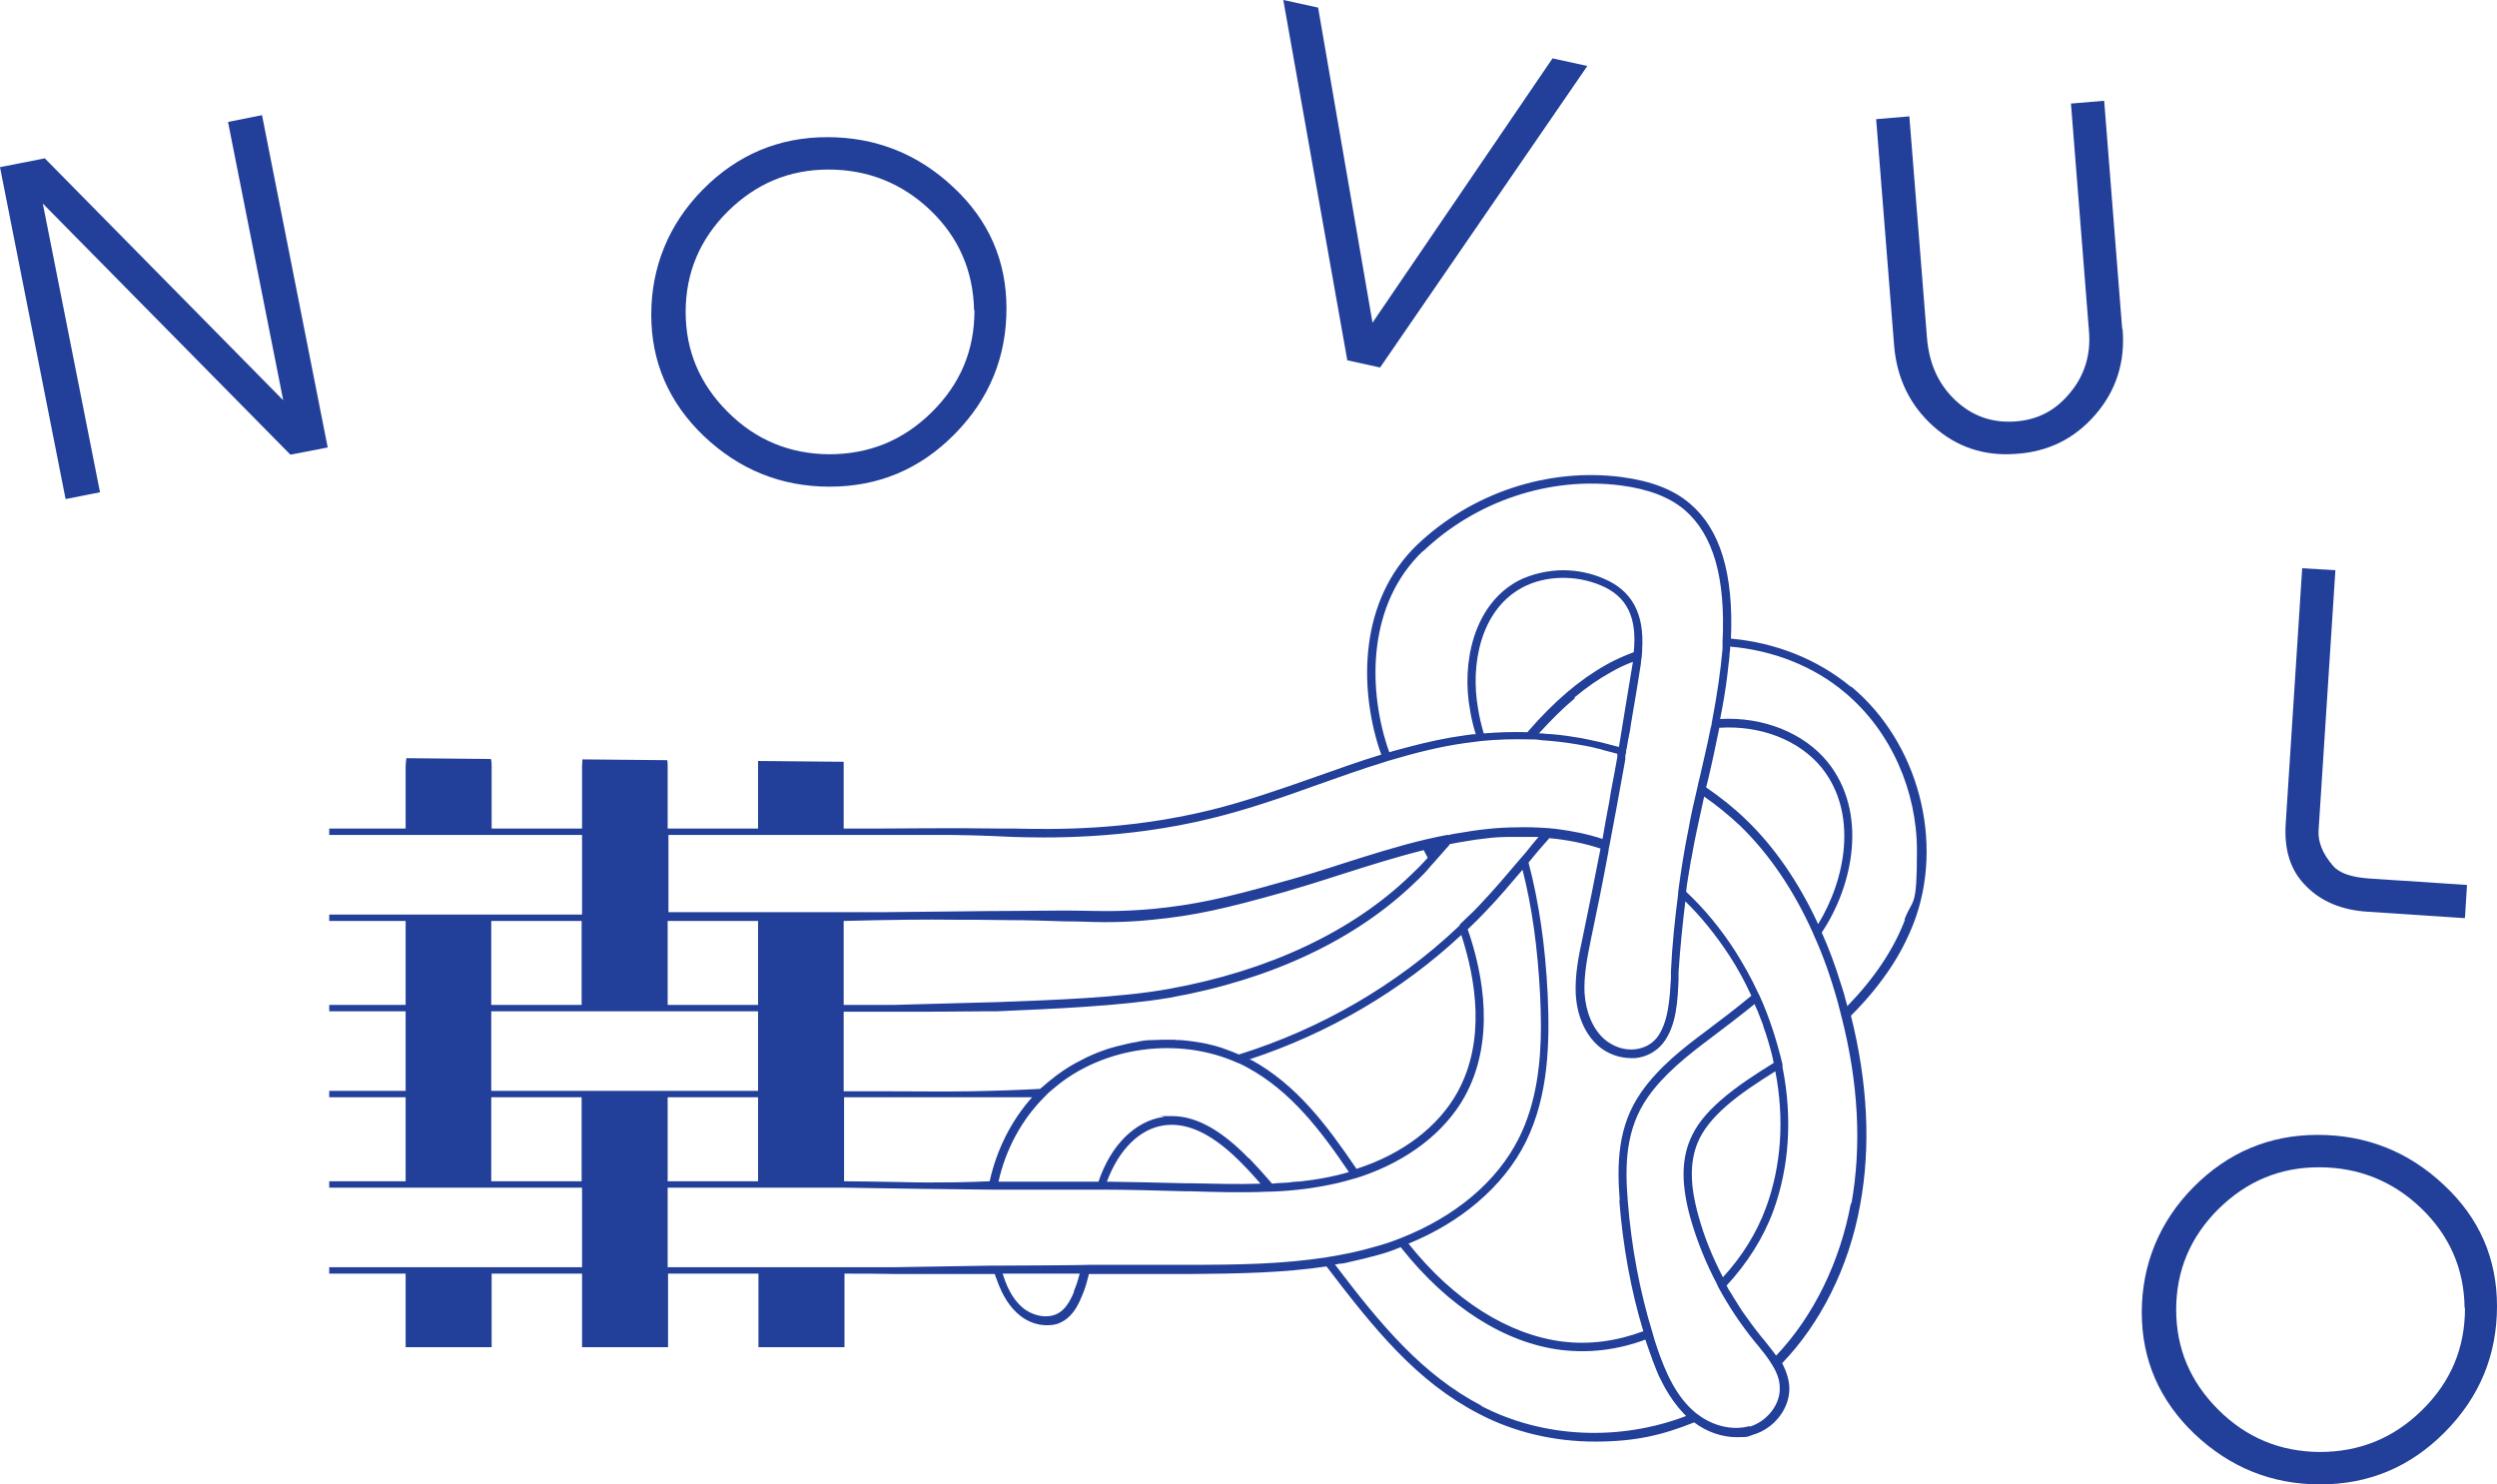
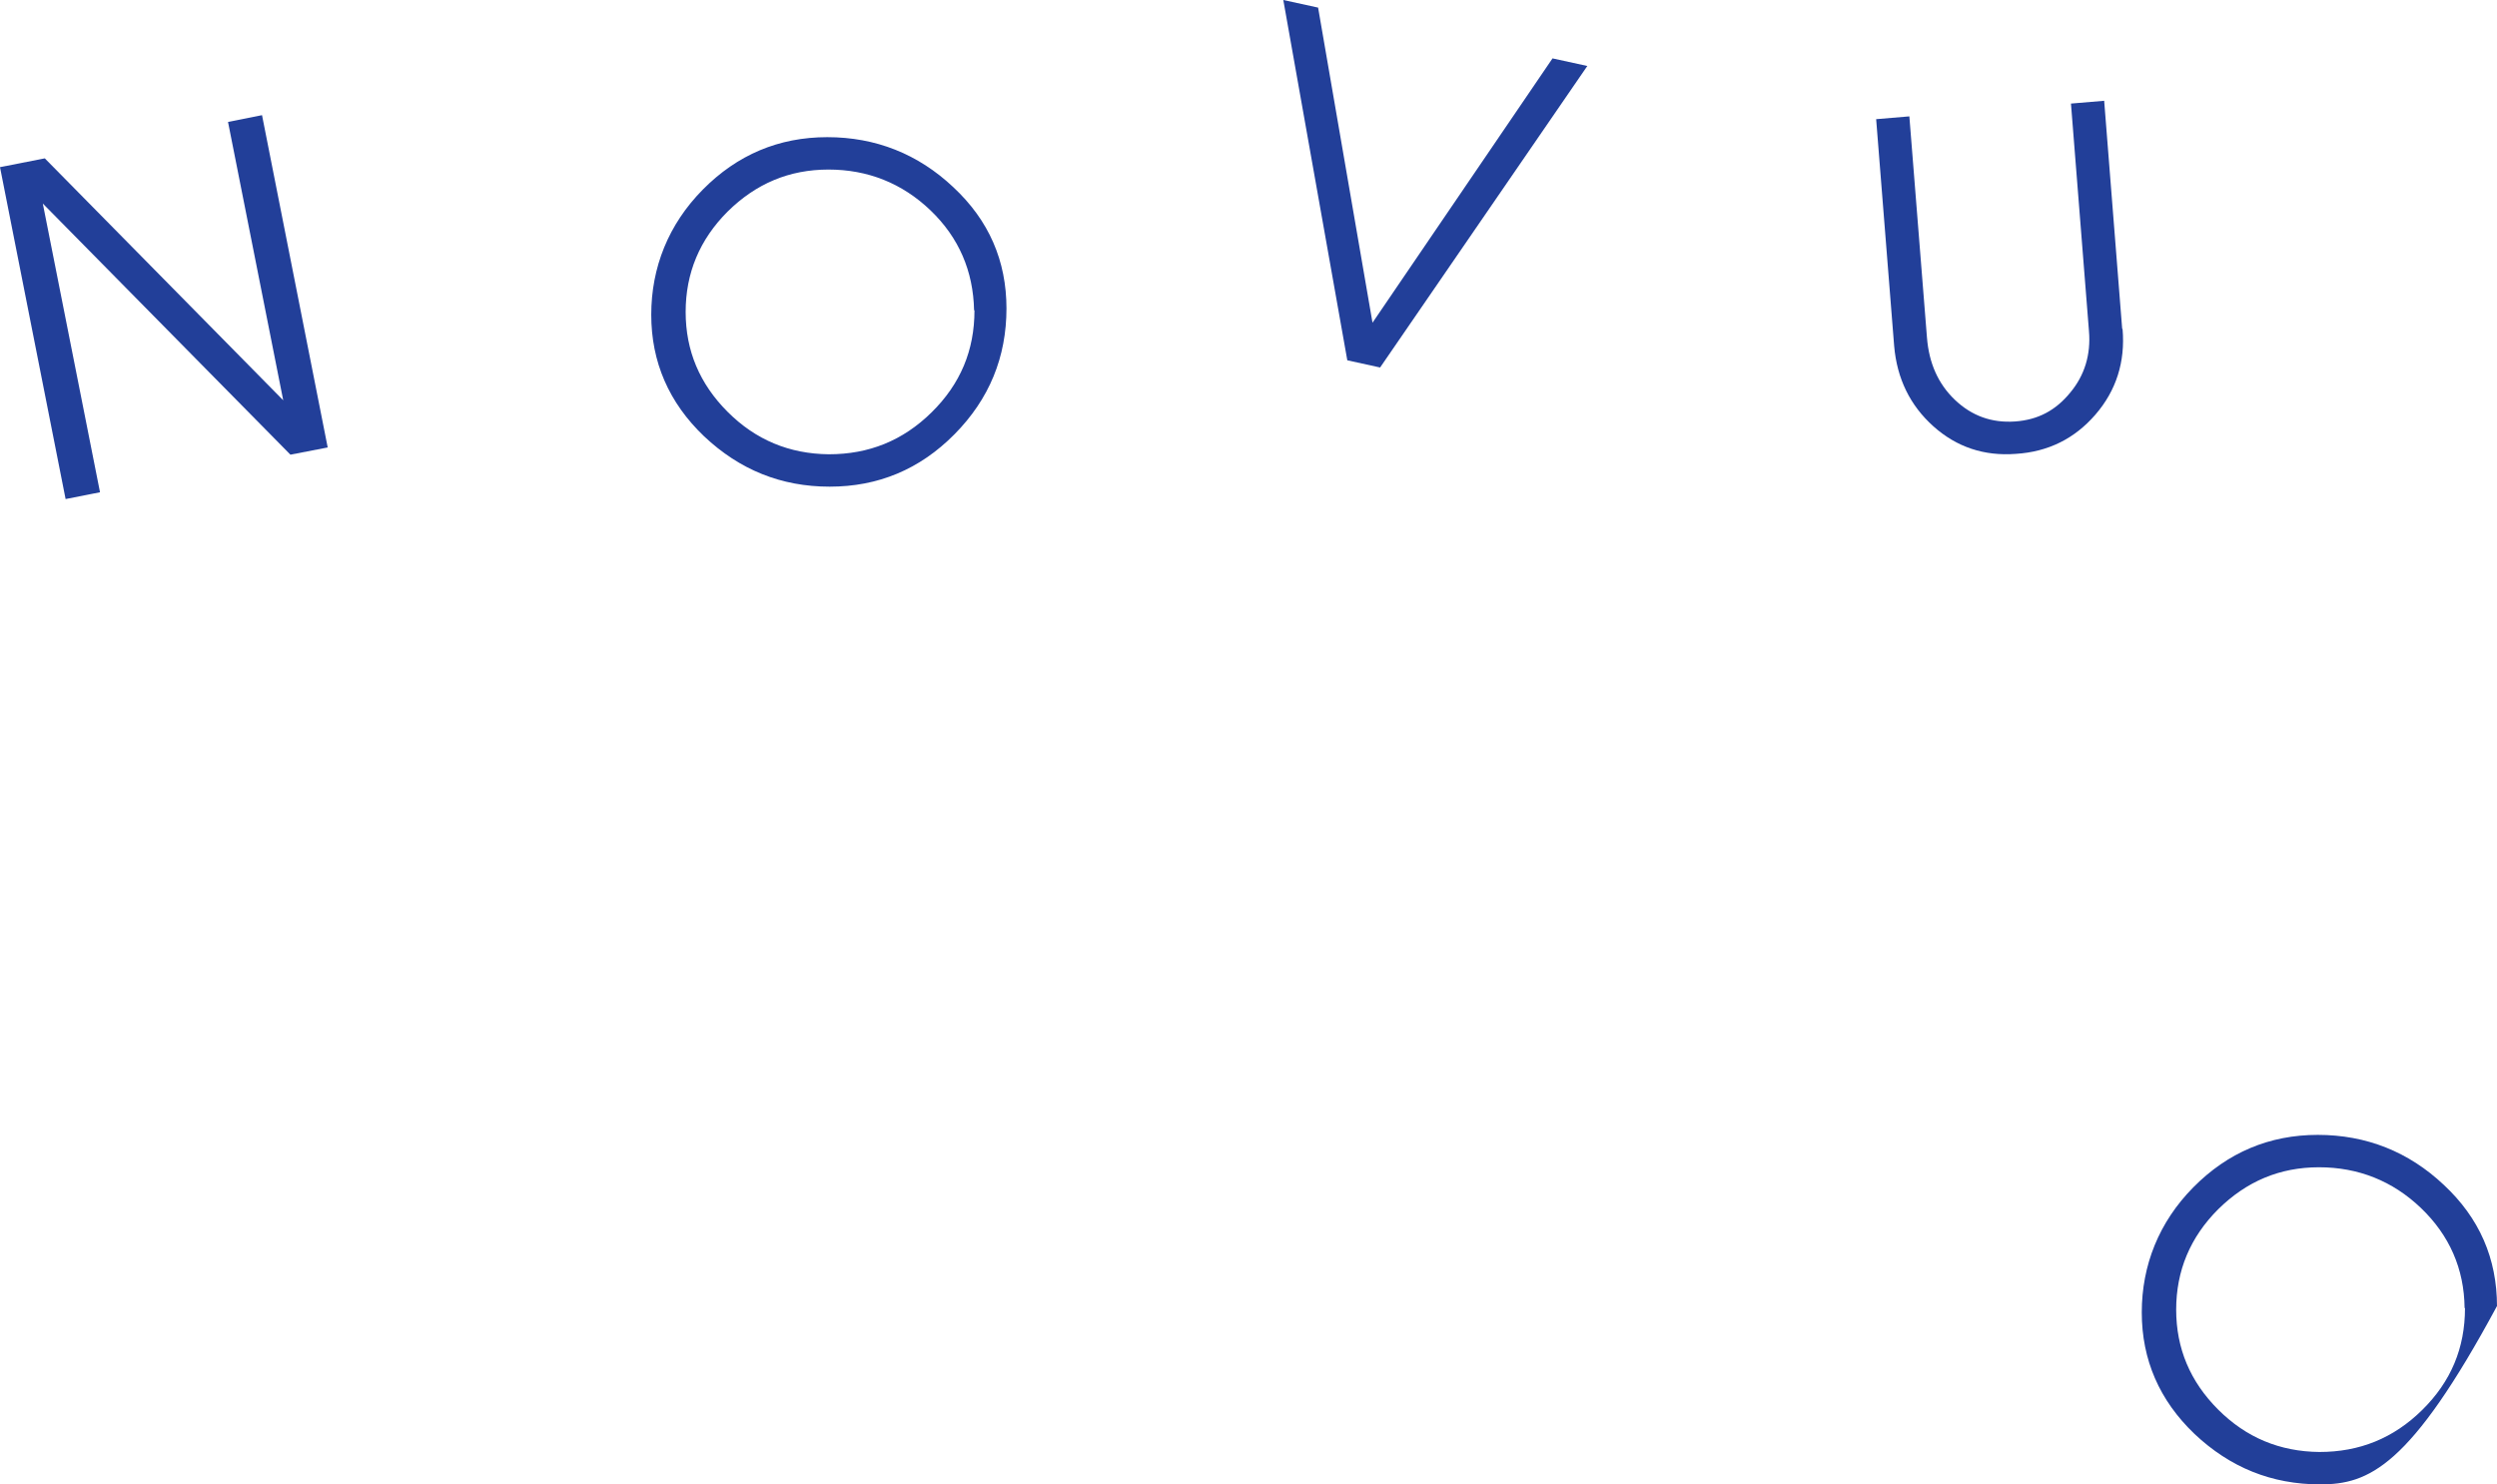
<svg xmlns="http://www.w3.org/2000/svg" width="624" height="371" viewBox="0 0 624 371" fill="none">
-   <path d="M462.452 171.607C454.254 164.811 443.758 160.613 432.561 159.614C433.261 143.323 429.862 132.229 422.265 125.832C418.166 122.334 412.668 120.235 405.27 119.236C386.776 116.837 367.682 123.233 354.087 136.226C339.691 150.119 339.691 171.507 344.59 186.899C344.79 187.499 344.989 188.098 345.189 188.598C339.591 190.297 334.093 192.296 328.695 194.195C320.197 197.194 311.3 200.292 302.403 202.491C281.11 207.688 263.016 207.288 253.319 207.088C252.419 207.088 252.619 207.088 250.52 207.088C236.724 206.888 225.928 207.088 218.63 207.088H210.832V191.497C210.832 191.097 210.832 190.797 210.832 190.397L189.439 190.197C189.439 190.597 189.439 191.097 189.439 191.497V207.088H166.847V191.497C166.847 190.997 166.847 190.497 166.747 189.997L145.553 189.798C145.553 190.297 145.453 190.897 145.453 191.497V207.088H122.861V191.497C122.861 190.897 122.861 190.197 122.661 189.698L101.567 189.498C101.467 190.197 101.368 190.797 101.368 191.497V207.088H82.274V208.687H145.453V228.577H82.274V230.176H101.368V251.165H82.274V252.764H101.368V272.653H82.274V274.252H101.368V295.241H82.274V296.84H145.453V316.729H82.274V318.328H101.368V336.718H122.861V318.328H145.453V336.718H166.946V318.328H189.539V336.718H211.032V318.328C215.431 318.328 219.83 318.328 224.228 318.428C232.326 318.428 240.423 318.428 248.62 318.428C248.72 318.828 248.82 319.228 249.02 319.628C250.52 323.925 252.419 326.824 254.918 328.823C256.918 330.422 259.317 331.221 261.516 331.221C263.715 331.221 264.615 330.822 265.815 330.122C268.314 328.623 269.614 325.824 270.413 323.825C271.113 322.226 271.613 320.527 272.113 318.428H297.005C309.901 318.328 320.597 318.128 331.494 316.529C343.59 332.421 354.087 345.314 369.482 353.309C378.379 358.007 388.476 360.306 398.572 360.306C408.669 360.306 415.367 358.706 423.364 355.508C426.563 357.907 430.362 359.206 433.961 359.206C437.56 359.206 436.66 359.006 438.06 358.607C443.258 357.107 447.157 352.21 447.157 347.113V346.713C447.057 344.814 446.457 342.815 445.357 340.716C450.156 335.719 454.254 329.822 457.553 323.226C460.952 316.429 463.451 308.933 464.851 301.138C467.55 286.545 466.75 270.654 462.552 253.863C466.151 250.265 469.25 246.567 471.849 242.769C474.548 238.871 476.647 234.773 478.247 230.676C485.944 210.486 479.446 185.7 462.752 171.707L462.452 171.607ZM355.586 137.826C368.782 125.232 387.276 119.036 405.07 121.334C411.968 122.234 417.166 124.233 420.965 127.431C428.163 133.628 431.262 144.422 430.462 160.513V162.212C429.962 167.709 429.162 173.406 427.763 180.702C427.763 181.202 427.563 181.602 427.463 182.102C426.663 186.199 425.664 190.297 424.764 194.295L424.464 195.495L424.164 196.894C423.364 200.292 422.565 203.69 421.965 207.188C420.865 212.485 420.065 217.782 419.366 222.98C419.366 223.18 419.366 223.28 419.366 223.479C418.566 229.676 417.866 236.173 417.566 242.769V244.568C417.266 249.465 416.966 255.562 414.067 259.36C412.368 261.459 410.169 262.059 408.569 262.258C405.87 262.558 403.071 261.559 400.971 259.76C398.072 257.261 396.273 252.964 395.973 248.166C395.773 243.768 396.673 239.171 397.573 234.773C399.072 227.677 400.572 220.281 401.971 212.685C401.971 212.285 402.071 211.886 402.171 211.486C403.371 205.089 404.67 198.293 405.97 190.897L406.17 189.698C406.17 189.598 406.17 189.398 406.17 189.198V188.898C406.17 188.698 406.27 188.398 406.37 188.098C406.37 188.098 406.37 188.098 406.37 187.999V187.299C406.47 187.299 406.47 187.299 406.47 187.299C406.67 186.299 406.77 185.2 407.07 184.001C407.07 183.701 407.169 183.301 407.269 183.001C407.369 182.302 407.469 181.702 407.569 181.002C407.669 180.403 407.769 179.803 407.869 179.203C408.669 174.706 409.369 170.208 410.069 165.81C410.069 165.81 410.069 165.811 410.069 165.711C410.069 165.711 410.069 165.711 410.069 165.611C410.069 165.311 410.169 164.811 410.269 164.111C410.269 164.011 410.369 162.812 410.369 162.812V162.412C410.968 153.417 407.869 147.62 400.772 144.622C397.573 143.223 394.074 142.523 390.575 142.523C387.076 142.523 382.777 143.423 379.478 145.122C368.182 151.118 365.183 165.81 367.382 177.604C367.682 179.503 368.182 181.502 368.782 183.501C368.782 183.501 368.782 183.501 368.682 183.501C367.782 183.501 366.882 183.701 365.983 183.801C361.484 184.4 356.886 185.4 351.587 186.799C350.688 186.999 349.888 187.299 348.988 187.499C348.388 187.699 347.789 187.799 347.189 187.999C346.989 187.399 346.789 186.799 346.589 186.299C341.89 171.507 341.79 150.919 355.586 137.726V137.826ZM429.562 181.902C439.959 181.202 449.656 185 455.254 191.896C464.351 203.29 461.252 219.681 454.354 230.975C449.556 220.581 443.458 211.686 436.26 204.789C433.261 201.891 429.862 199.193 426.363 196.794L426.863 194.795C427.863 190.597 428.763 186.299 429.662 181.902H429.562ZM404.67 300.138C405.57 311.532 407.569 322.526 410.668 332.721C403.971 335.219 397.273 336.119 390.575 335.319C376.879 333.62 363.184 324.925 351.987 310.832C358.585 308.134 364.383 304.636 369.182 300.538C374.38 296.14 378.479 291.043 381.278 285.446C387.076 273.752 387.276 260.36 386.776 248.766C386.176 236.273 384.577 225.478 381.978 215.584C383.677 213.485 385.377 211.486 387.176 209.487C391.674 209.887 395.973 210.786 399.972 212.086C398.472 219.781 396.973 227.277 395.473 234.473C394.474 238.971 393.574 243.669 393.774 248.366C394.074 253.863 396.073 258.461 399.472 261.459C401.671 263.358 404.67 264.457 407.569 264.457C410.468 264.457 408.269 264.457 408.669 264.457C411.468 264.157 413.867 262.858 415.567 260.759C418.966 256.462 419.266 250.065 419.466 244.768V242.969C419.865 236.972 420.465 231.075 421.165 225.278C425.164 229.176 428.763 233.674 432.062 238.671C434.161 241.87 436.06 245.368 437.66 248.866C433.961 251.964 429.962 254.962 426.263 257.761C420.765 261.859 414.567 266.656 410.169 272.953C404.17 281.448 404.07 291.043 404.77 300.038L404.67 300.138ZM312 289.444C305.202 282.448 298.904 278.95 292.906 278.95C286.908 278.95 291.507 278.95 290.807 279.149C283.709 280.149 277.611 286.146 274.512 295.341C269.914 295.341 265.315 295.341 260.716 295.341C256.118 295.341 254.718 295.341 251.719 295.341C251.02 295.341 250.22 295.341 249.52 295.341C251.319 287.245 255.318 279.849 261.016 274.152L261.316 273.852C261.916 273.153 262.716 272.553 263.416 271.953C275.612 261.559 294.506 258.96 309.301 265.657H309.401L309.601 265.757C310.301 266.056 311.1 266.456 311.8 266.856C322.597 272.753 329.994 282.448 337.092 292.942C336.192 293.242 335.193 293.442 334.093 293.742C331.494 294.341 328.895 294.841 326.096 295.141C325.396 295.241 324.696 295.341 323.996 295.341C323.396 295.341 322.797 295.441 322.197 295.541C321.697 295.541 321.097 295.641 320.597 295.641C319.698 295.641 318.798 295.74 317.898 295.84C316.099 293.742 314.199 291.643 312.2 289.544L312 289.444ZM315.099 295.84C309.201 296.04 303.203 295.84 297.405 295.74H296.005C288.907 295.541 282.509 295.441 276.611 295.341C279.61 287.245 284.909 282.048 291.007 281.248C297.005 280.449 303.403 283.647 310.5 290.943C312.1 292.542 313.6 294.241 315.099 295.94V295.84ZM166.847 230.176H189.439V229.376V251.165H166.847V230.176ZM223.228 251.165H210.832V230.176C222.429 229.876 231.726 229.776 238.624 229.876C241.623 229.876 246.221 229.876 252.319 229.976C257.817 229.976 262.216 230.176 265.915 230.276C269.913 230.276 273.112 230.476 276.012 230.476C278.911 230.476 283.509 230.376 288.008 229.876C298.304 228.877 306.002 227.177 321.197 222.88C325.996 221.481 330.794 219.981 335.393 218.482C341.99 216.383 348.888 214.184 355.786 212.485L356.786 214.384C355.386 215.983 353.887 217.483 352.487 218.782C337.892 232.874 316.998 242.669 292.106 247.167C280.01 249.365 262.916 249.965 249.12 250.465C240.523 250.665 231.926 250.965 223.328 251.165H223.228ZM145.353 252.764H189.439V272.653H122.761V252.764H145.353ZM189.439 274.252V295.241H166.847V274.252H189.439ZM210.932 295.241V274.252H225.628C236.424 274.252 247.221 274.252 257.917 274.252C252.719 280.049 249.02 287.445 247.321 295.241C241.023 295.541 235.824 295.541 232.326 295.541C230.126 295.541 228.727 295.541 225.028 295.441C218.93 295.341 214.031 295.241 210.832 295.241H210.932ZM312.6 264.957C312.5 264.957 312.4 264.857 312.3 264.757C331.994 258.261 350.188 247.666 365.183 233.674C368.782 244.768 371.381 260.06 364.183 273.053C359.385 281.648 350.488 288.444 338.991 292.142C331.594 281.248 323.996 271.054 312.6 264.857V264.957ZM364.883 231.175L364.383 231.675C349.088 246.167 330.094 257.161 309.601 263.558C308.901 263.258 308.201 262.958 307.401 262.658C306.702 262.358 305.902 262.159 305.202 261.859C303.003 261.159 300.804 260.659 298.604 260.36C297.405 260.16 296.205 260.06 295.105 259.96C294.506 259.96 293.906 259.96 293.306 259.86C291.407 259.86 289.607 259.86 287.708 259.96C286.408 259.96 285.209 260.16 283.909 260.459C283.109 260.559 282.21 260.759 281.41 260.959C280.61 261.159 279.71 261.359 278.911 261.559C277.811 261.859 276.711 262.159 275.712 262.558C274.812 262.858 273.812 263.258 272.913 263.658C272.013 264.058 271.113 264.457 270.213 264.957C267.214 266.456 264.515 268.255 261.916 270.454C261.416 270.854 261.016 271.254 260.517 271.653C260.317 271.853 260.117 271.953 259.917 272.153C254.219 272.453 248.42 272.653 242.422 272.753C235.724 272.853 229.227 272.753 222.929 272.753H210.832V252.864H223.128C230.726 252.864 238.324 252.864 245.921 252.764H249.02C262.816 252.164 280.01 251.464 292.306 249.365C317.598 244.868 338.891 234.873 353.787 220.381C355.086 219.182 356.386 217.882 357.585 216.383L358.585 215.284C359.585 214.184 360.484 213.085 361.484 211.986C361.784 211.686 362.084 211.386 362.284 210.986C363.783 210.686 365.283 210.386 366.782 210.187C367.382 210.087 367.982 209.987 368.582 209.887C369.981 209.687 371.281 209.587 372.681 209.387C373.98 209.287 375.18 209.187 376.379 209.187C377.179 209.187 377.879 209.187 378.579 209.187C379.578 209.187 380.678 209.187 381.778 209.187C382.277 209.187 382.777 209.187 383.377 209.187H383.577C383.877 209.187 384.177 209.187 384.477 209.187C383.377 210.486 382.277 211.786 381.278 213.085L379.978 214.584C376.579 218.582 373.28 222.48 369.682 226.278C368.882 227.077 368.182 227.877 367.282 228.677C366.483 229.476 365.583 230.276 364.683 231.175H364.883ZM393.474 174.306C396.473 171.807 399.472 169.708 402.571 168.009C404.27 167.01 406.17 166.11 408.069 165.411C406.97 172.207 405.37 181.502 404.57 186.699C403.971 186.499 403.271 186.399 402.671 186.2C401.771 186 400.872 185.7 399.972 185.5C399.072 185.3 398.072 185.1 397.173 184.9C396.573 184.8 395.873 184.6 395.273 184.5C392.874 184.101 390.375 183.701 387.876 183.501C387.076 183.501 386.176 183.401 385.377 183.301C385.077 183.301 384.777 183.301 384.577 183.301C387.676 179.903 390.575 177.004 393.574 174.506L393.474 174.306ZM381.778 183.001C378.079 182.901 374.48 183.001 370.781 183.301C370.181 181.202 369.682 179.203 369.382 177.204C367.382 166.11 369.981 152.418 380.478 146.821C386.076 143.822 393.774 143.622 400.072 146.321C406.57 149.02 409.169 154.317 408.269 163.012C405.87 163.912 403.571 164.911 401.471 166.11C394.674 169.908 388.376 175.305 381.778 182.901V183.001ZM166.847 208.687H219.33C223.628 208.687 230.026 208.687 237.924 208.687C245.821 208.787 250.92 209.087 253.319 209.187C260.417 209.387 280.71 209.987 302.903 204.49C311.9 202.291 320.797 199.192 329.394 196.094C334.793 194.195 340.291 192.196 345.889 190.497L346.789 190.197C354.186 187.999 360.384 186.499 366.283 185.7C367.582 185.5 368.882 185.4 370.181 185.2C374.18 184.8 378.179 184.7 382.277 184.8C383.277 184.8 384.177 184.8 385.177 185C388.076 185.2 390.975 185.5 393.874 186C394.873 186.2 395.773 186.299 396.673 186.499C397.373 186.599 398.172 186.799 398.872 186.999C399.472 187.099 400.172 187.299 400.772 187.499C401.871 187.799 403.071 188.099 404.17 188.398C404.17 188.498 404.17 188.698 404.17 188.798C404.17 188.898 404.17 189.098 404.17 189.198L403.971 190.297C403.671 192.196 403.271 193.995 402.971 195.694C402.671 197.294 402.371 198.793 402.171 200.292C401.571 203.49 400.971 206.589 400.472 209.687C396.873 208.488 392.974 207.688 388.975 207.188L386.976 206.988C384.277 206.788 381.478 206.688 378.879 206.788C374.18 206.788 369.182 207.388 364.083 208.288C363.384 208.388 362.784 208.488 362.084 208.687H361.984H361.784C361.784 208.687 361.684 208.687 361.584 208.687C360.784 208.887 359.885 208.987 359.085 209.187C358.185 209.387 357.286 209.587 356.386 209.787C349.188 211.486 341.99 213.785 335.093 215.983C330.494 217.483 325.696 218.982 320.897 220.281C305.902 224.579 298.204 226.178 288.108 227.177C286.008 227.377 284.109 227.477 282.21 227.577C275.812 227.877 271.713 227.577 266.215 227.577C263.616 227.577 263.316 227.577 252.519 227.677C245.621 227.677 235.624 227.877 221.729 227.977H167.046V208.088L166.847 208.687ZM145.353 230.176V251.165H122.761V230.176H145.353ZM145.353 295.241H122.761V274.252H145.353V295.241ZM268.414 322.826C267.314 325.524 266.115 327.224 264.615 328.123C262.216 329.622 258.617 329.122 255.918 327.124C253.719 325.424 252.019 322.826 250.72 318.828C250.72 318.628 250.62 318.528 250.52 318.328H269.814C269.414 319.927 268.914 321.427 268.314 322.826H268.414ZM296.805 316.129H272.413C272.413 316.229 249.12 316.329 249.12 316.329H247.721C239.523 316.429 231.226 316.629 223.029 316.729H166.847V296.84H210.932C223.228 297.04 235.724 297.24 248.22 297.34C257.218 297.34 266.215 297.34 275.112 297.34H275.912C282.01 297.34 288.608 297.539 296.005 297.739H297.405C303.803 297.939 310.401 298.139 316.898 297.839C317.098 297.839 317.198 297.839 317.398 297.839C323.696 297.639 329.294 296.84 334.493 295.641C336.092 295.241 337.492 294.841 338.891 294.441C339.091 294.441 339.291 294.341 339.491 294.241L340.191 294.041C351.887 290.044 360.984 283.047 365.983 274.152C373.68 260.26 370.781 243.768 366.782 232.275C368.482 230.676 369.981 229.176 371.381 227.677C374.58 224.379 377.479 220.881 380.478 217.383C382.877 226.778 384.277 237.072 384.877 248.766C384.977 251.264 385.077 253.763 385.077 256.362C385.077 265.657 383.977 275.651 379.578 284.447C374.18 295.241 363.783 304.036 350.088 309.433C347.889 310.333 345.689 311.032 343.49 311.632C339.791 312.731 335.892 313.531 331.594 314.23C320.697 315.93 309.801 316.129 296.805 316.129ZM370.181 351.311C355.486 343.615 345.189 331.321 333.593 316.029C333.993 316.029 334.393 315.93 334.793 315.83C334.993 315.83 335.093 315.83 335.293 315.83C336.092 315.73 336.792 315.53 337.592 315.33C339.891 314.83 341.99 314.33 344.09 313.731C345.989 313.231 347.889 312.631 349.688 311.832C349.788 311.832 349.988 311.732 350.088 311.732L350.288 312.032C361.884 326.624 376.079 335.719 390.275 337.418C397.173 338.218 404.17 337.418 411.168 334.819C411.468 335.719 411.768 336.518 412.068 337.418C412.668 339.117 413.268 340.816 413.967 342.515C414.267 343.215 414.567 344.014 414.967 344.714C415.367 345.514 415.767 346.313 416.167 347.013C417.466 349.312 418.966 351.41 420.765 353.309C420.965 353.509 421.165 353.709 421.365 353.909C404.57 360.306 385.576 359.406 370.181 351.41V351.311ZM437.26 356.408C433.161 357.607 428.163 356.508 424.264 353.509L423.964 353.309C418.866 349.212 416.167 342.915 414.067 336.718C413.667 335.519 413.268 334.32 412.968 333.12C409.769 322.726 407.669 311.632 406.77 300.038C406.07 291.343 406.17 282.248 411.768 274.252C415.967 268.255 422.065 263.558 427.363 259.56C430.962 256.861 434.761 253.963 438.459 250.965C438.759 251.564 438.959 252.164 439.259 252.764C439.759 253.963 440.159 255.162 440.659 256.362C440.659 256.362 440.659 256.462 440.659 256.562C440.859 257.161 441.059 257.661 441.259 258.261C442.058 260.759 442.758 263.158 443.258 265.657C438.759 268.455 434.061 271.454 430.062 274.952C426.263 278.25 423.764 281.448 422.365 284.846C420.165 290.044 420.165 296.34 422.465 304.536C424.064 310.133 426.263 315.63 429.063 320.927C429.162 321.127 429.262 321.427 429.362 321.627C431.962 326.424 435.061 331.121 438.659 335.519L439.259 336.219C440.559 337.818 441.858 339.417 442.858 341.116C444.158 343.215 444.757 345.014 444.757 346.813C444.957 351.011 441.558 355.308 437.16 356.608L437.26 356.408ZM443.658 267.756C445.957 279.649 445.157 291.343 441.359 301.737C439.059 308.034 435.361 314.031 430.562 319.228C427.963 314.23 425.864 309.133 424.464 303.936C422.265 296.24 422.265 290.343 424.264 285.546C425.564 282.448 427.863 279.549 431.362 276.451C435.161 273.153 439.359 270.454 443.658 267.756ZM462.552 300.638C459.853 315.33 453.255 328.923 443.858 338.817C442.858 337.418 441.758 336.119 440.759 334.819L440.159 334.12C438.459 332.021 436.96 329.922 435.46 327.823C435.161 327.323 434.861 326.924 434.561 326.424C434.061 325.624 433.561 324.825 433.061 324.025C432.761 323.426 432.361 322.926 432.062 322.426C431.862 322.026 431.662 321.627 431.462 321.327C436.56 315.83 440.659 309.433 443.158 302.637C447.157 291.643 447.956 279.249 445.457 266.756V266.056C444.058 260.26 442.258 254.463 439.759 248.966L439.159 247.766C437.56 244.268 435.66 240.97 433.661 237.772C430.062 232.175 425.964 227.177 421.365 222.88C421.465 221.68 421.665 220.481 421.865 219.282C422.065 218.082 422.265 216.883 422.465 215.684C422.465 215.384 422.565 214.984 422.665 214.684C423.064 212.385 423.464 210.087 423.964 207.888C424.564 204.989 425.264 201.991 425.864 199.093C429.063 201.291 432.062 203.79 434.861 206.389C442.158 213.485 448.256 222.48 453.055 233.174L453.255 233.674C455.554 238.671 457.553 244.368 459.253 250.465C459.553 251.664 459.853 252.764 460.153 253.963C464.451 270.654 465.251 286.445 462.652 300.938L462.552 300.638ZM476.047 229.876C473.248 237.272 468.35 244.568 461.652 251.464C461.452 250.865 461.352 250.265 461.152 249.665C460.852 248.366 460.452 247.167 460.053 245.967C458.653 241.37 457.054 237.072 455.254 233.074C463.152 221.281 466.85 203.09 456.754 190.497C450.855 183.201 440.659 179.103 429.862 179.703C430.662 175.705 431.262 172.107 431.662 168.709C431.862 167.21 431.962 165.811 432.162 164.411C432.162 163.712 432.261 163.012 432.361 162.312V161.613C443.058 162.512 453.255 166.51 461.052 173.107C472.549 182.701 479.046 197.693 479.046 212.585C479.046 227.477 478.047 224.279 475.947 229.776L476.047 229.876Z" fill="#223F99" />
  <path d="M81.874 111.839L72.577 113.638L10.697 50.872L24.992 123.033L16.395 124.732L0 41.777L11.196 39.578L70.777 100.046L56.982 30.483L65.479 28.784L81.874 111.739V111.839Z" fill="#223F99" />
  <path d="M251.519 77.058C251.519 89.252 247.221 99.746 238.524 108.541C229.826 117.336 219.43 121.634 207.334 121.634C195.237 121.634 184.841 117.436 175.944 109.041C167.146 100.645 162.748 90.451 162.748 78.657C162.748 66.864 167.046 56.069 175.644 47.374C184.241 38.679 194.638 34.281 206.734 34.281C218.83 34.281 229.426 38.479 238.224 46.775C247.121 55.07 251.519 65.165 251.519 77.158V77.058ZM243.422 77.558C243.222 67.763 239.623 59.368 232.525 52.571C225.428 45.775 216.83 42.377 207.034 42.377C197.237 42.377 188.939 45.875 181.842 52.871C174.844 59.867 171.345 68.263 171.345 77.958C171.345 87.653 174.844 95.948 181.842 102.944C188.839 109.94 197.237 113.439 207.134 113.539C217.13 113.539 225.628 110.14 232.825 103.044C240.023 95.948 243.522 87.552 243.522 77.558H243.422Z" fill="#223F99" />
  <path d="M396.673 16.491L344.889 91.85L336.692 90.052L320.697 0L329.394 1.899L342.99 80.656L387.976 14.592L396.673 16.491Z" fill="#223F99" />
  <path d="M530.43 82.256C531.13 90.451 528.831 97.647 523.632 103.644C518.434 109.641 511.836 112.939 503.739 113.439C495.841 114.039 488.943 111.74 483.145 106.543C477.347 101.345 474.048 94.649 473.348 86.454L468.85 29.784L477.147 29.084L481.546 84.355C482.045 90.751 484.345 95.948 488.543 99.946C492.742 103.944 497.74 105.743 503.539 105.343C509.337 104.944 513.735 102.545 517.334 98.147C520.933 93.85 522.532 88.652 522.033 82.755L517.534 25.886L525.831 25.186L530.33 82.156L530.43 82.256Z" fill="#223F99" />
-   <path d="M615.903 229.476L591.71 227.877C585.313 227.477 580.114 225.379 576.315 221.481C572.417 217.683 570.717 212.385 571.217 205.589L575.316 142.023L583.613 142.523L579.414 207.488C579.214 210.387 580.414 213.385 583.013 216.383C584.613 218.282 587.712 219.282 592.21 219.582L616.503 221.181L616.003 229.276L615.903 229.476Z" fill="#223F99" />
-   <path d="M624 326.424C624 338.617 619.701 349.112 611.004 357.907C602.307 366.702 591.91 371 579.814 371C567.718 371 557.321 366.802 548.424 358.407C539.627 350.011 535.229 339.817 535.229 328.023C535.229 316.229 539.527 305.435 548.124 296.74C556.722 288.045 567.118 283.647 579.214 283.647C591.311 283.647 601.907 287.845 610.704 296.14C619.601 304.436 624 314.53 624 326.524V326.424ZM615.903 326.924C615.803 317.129 612.104 308.733 605.006 301.937C597.908 295.141 589.311 291.743 579.514 291.743C569.717 291.743 561.42 295.241 554.322 302.237C547.325 309.233 543.826 317.629 543.826 327.323C543.826 337.018 547.325 345.314 554.322 352.31C561.32 359.306 569.717 362.804 579.614 362.904C589.611 362.904 598.108 359.506 605.306 352.41C612.504 345.314 616.003 336.918 616.003 326.924H615.903Z" fill="#223F99" />
+   <path d="M624 326.424C602.307 366.702 591.91 371 579.814 371C567.718 371 557.321 366.802 548.424 358.407C539.627 350.011 535.229 339.817 535.229 328.023C535.229 316.229 539.527 305.435 548.124 296.74C556.722 288.045 567.118 283.647 579.214 283.647C591.311 283.647 601.907 287.845 610.704 296.14C619.601 304.436 624 314.53 624 326.524V326.424ZM615.903 326.924C615.803 317.129 612.104 308.733 605.006 301.937C597.908 295.141 589.311 291.743 579.514 291.743C569.717 291.743 561.42 295.241 554.322 302.237C547.325 309.233 543.826 317.629 543.826 327.323C543.826 337.018 547.325 345.314 554.322 352.31C561.32 359.306 569.717 362.804 579.614 362.904C589.611 362.904 598.108 359.506 605.306 352.41C612.504 345.314 616.003 336.918 616.003 326.924H615.903Z" fill="#223F99" />
</svg>